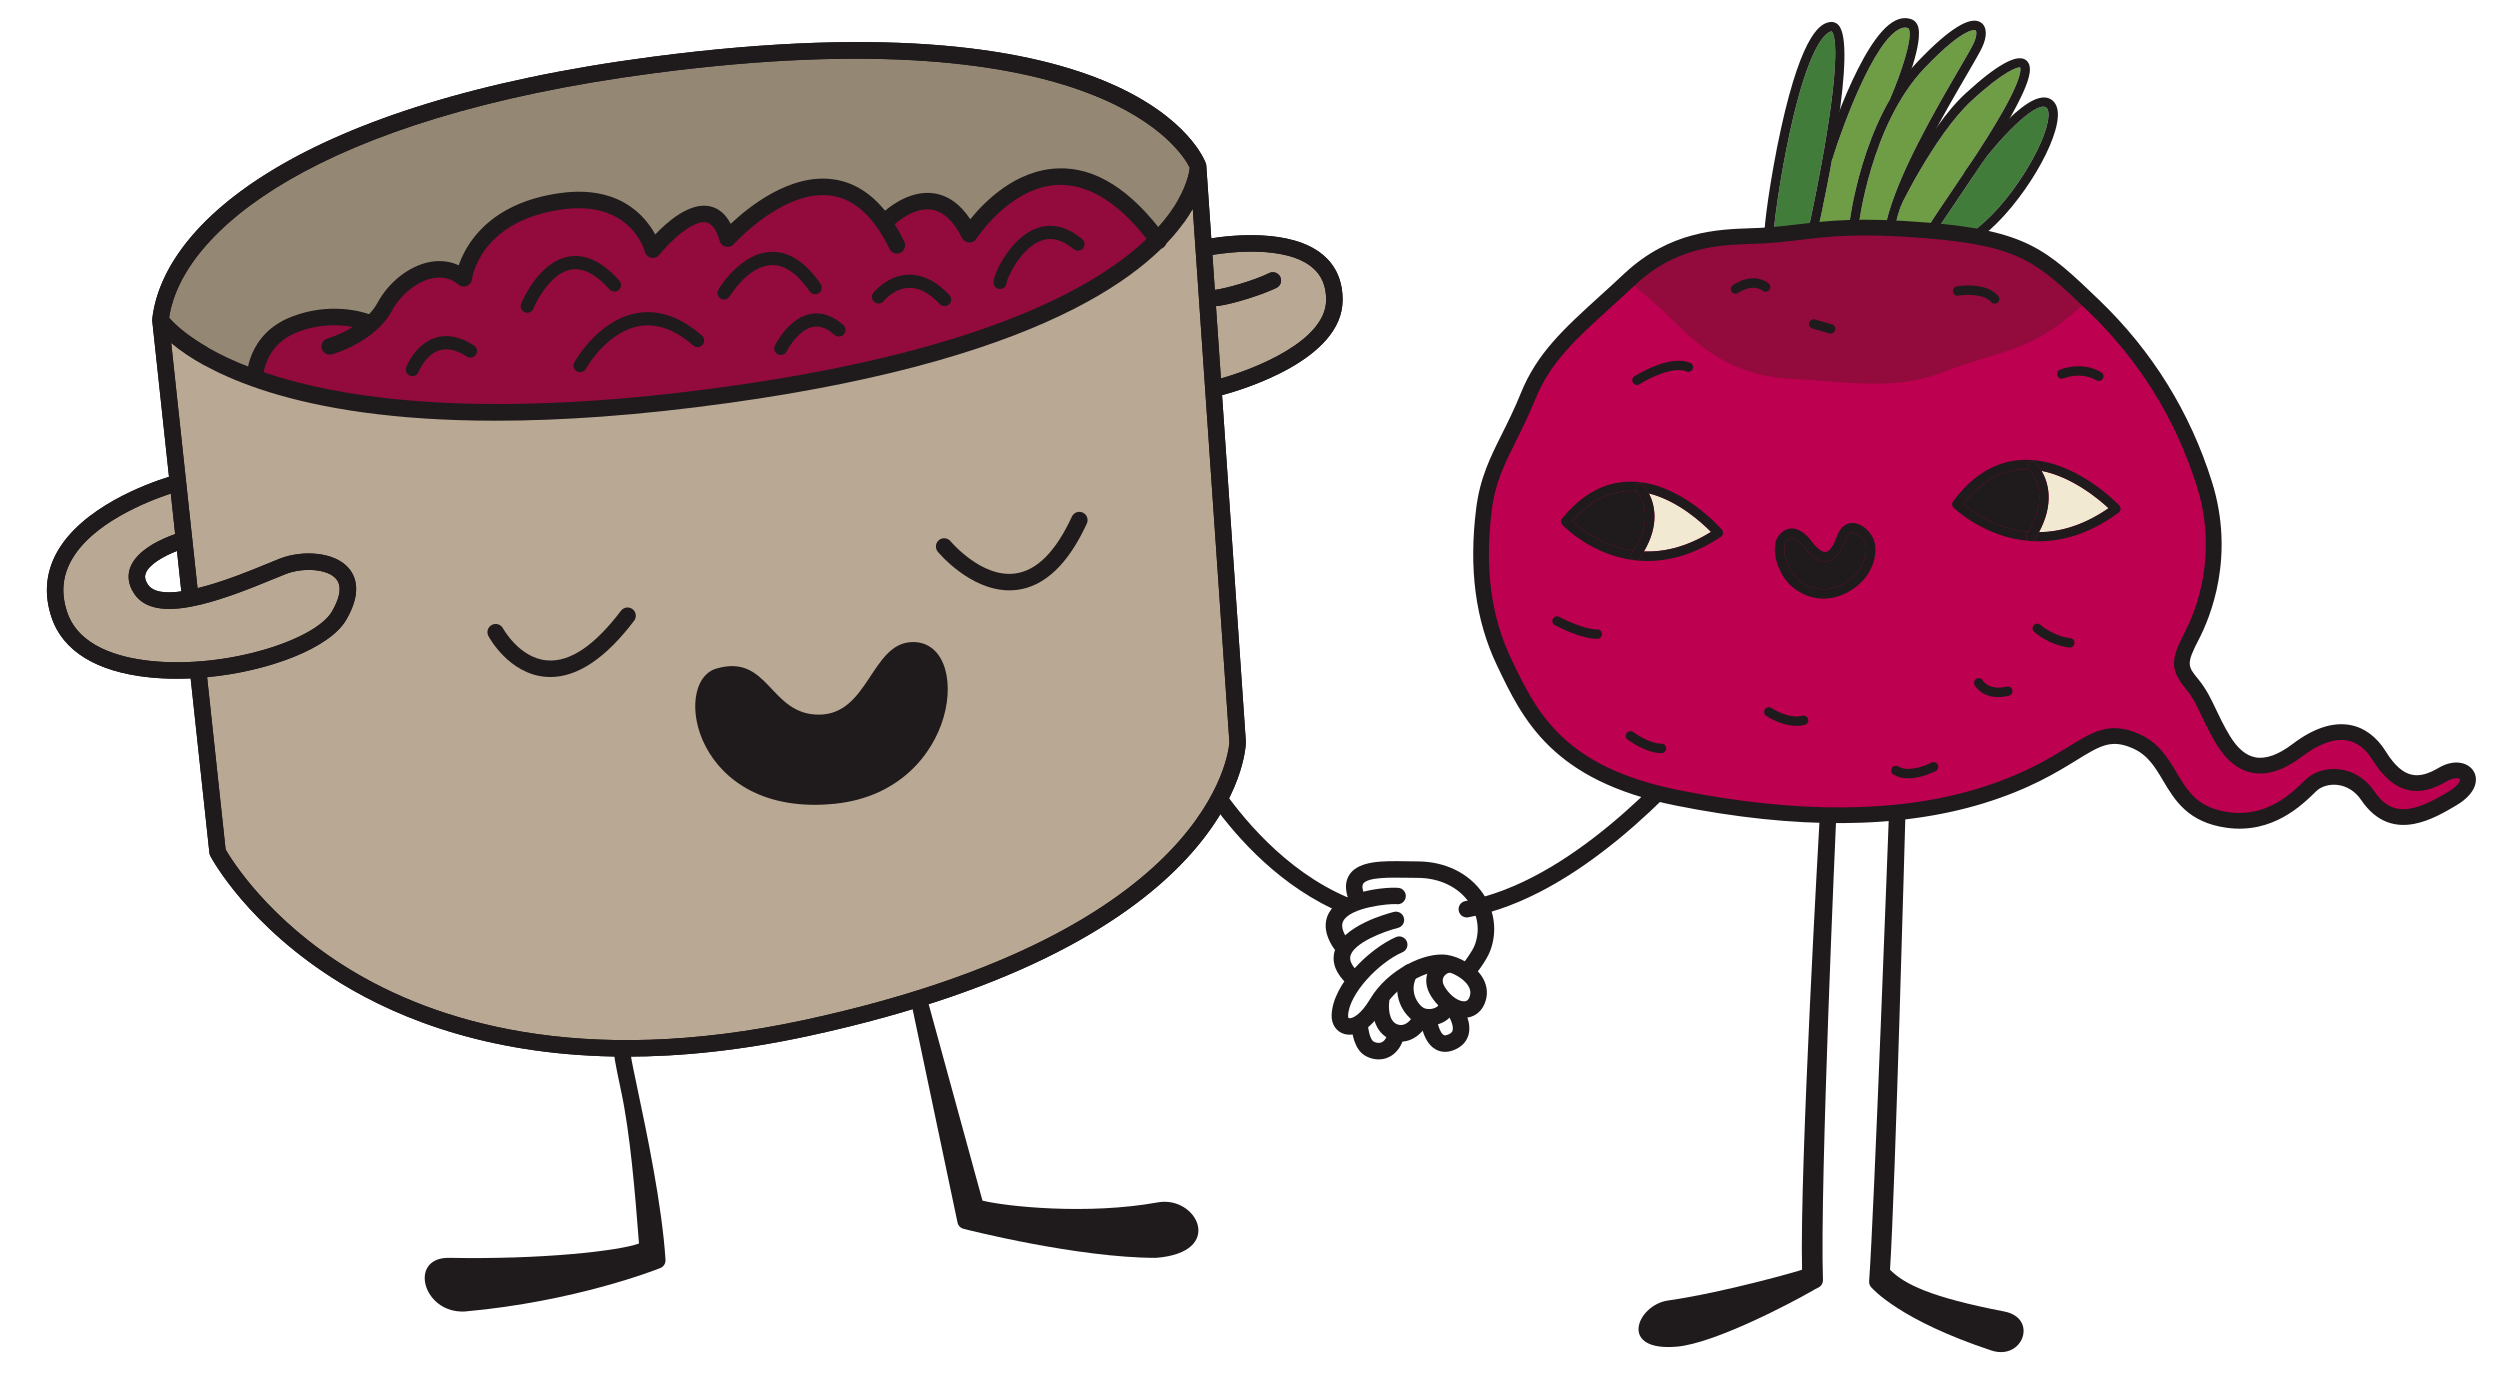
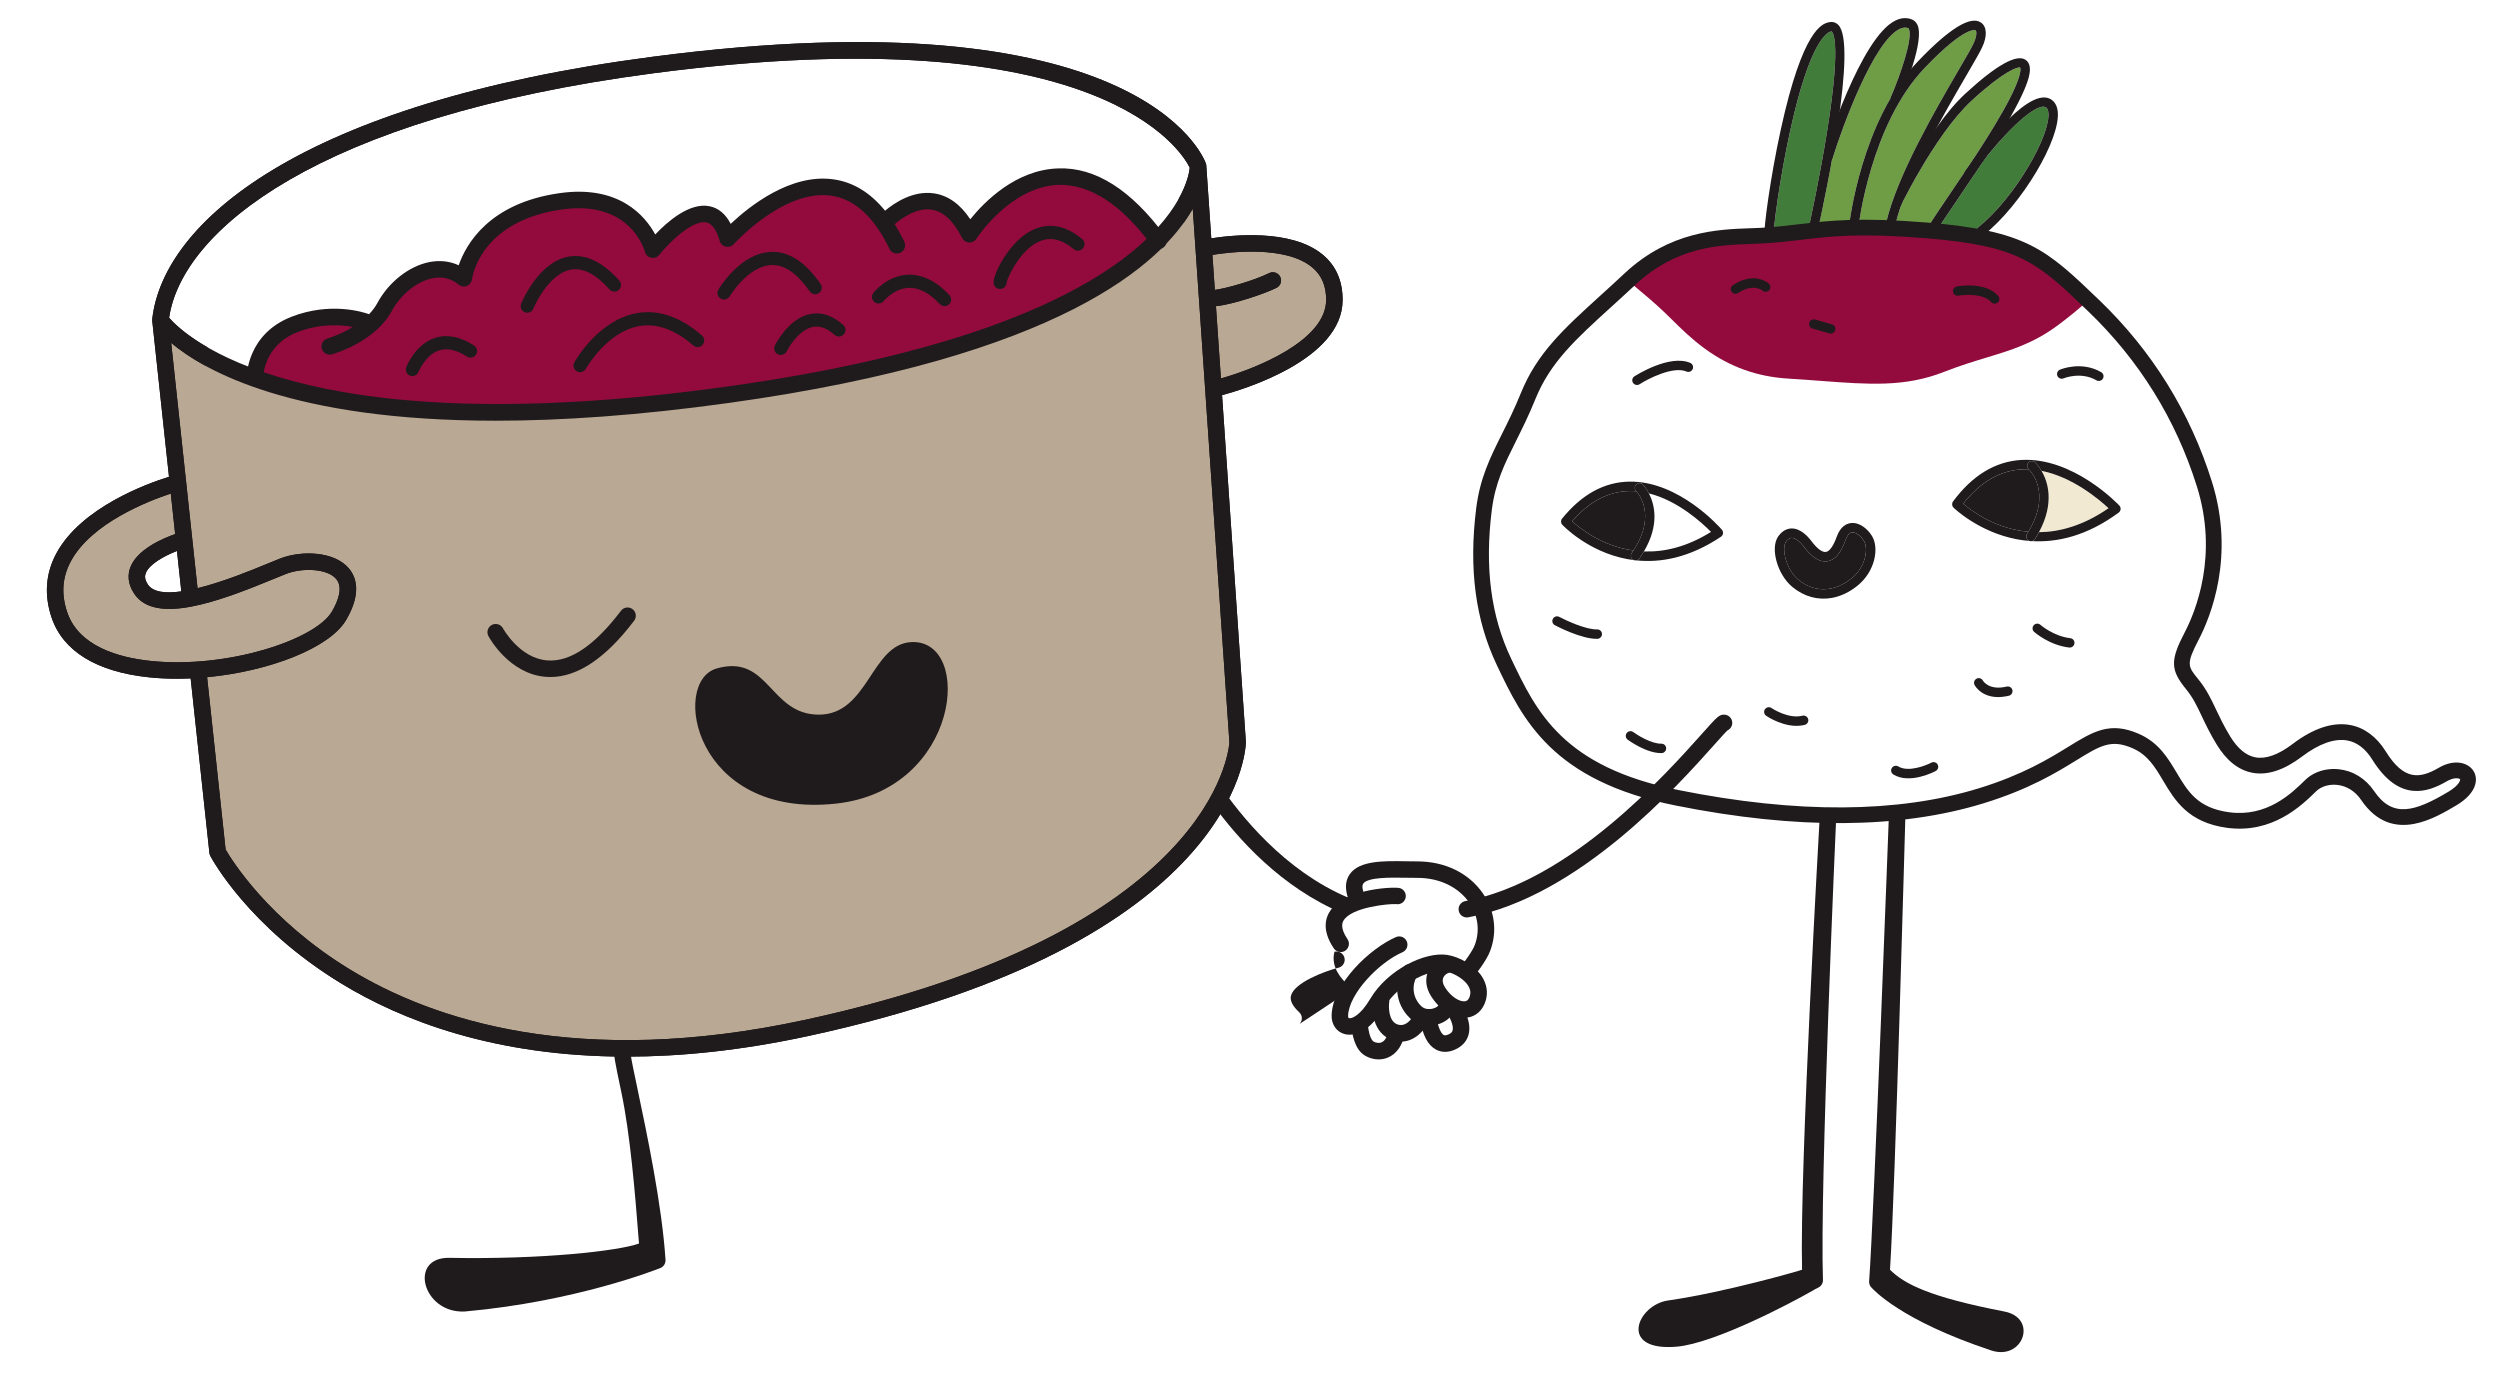
<svg xmlns="http://www.w3.org/2000/svg" id="Layer_1" x="0px" y="0px" width="296px" height="163px" viewBox="0 0 296 163" xml:space="preserve">
  <g>
    <g>
      <path fill="#1F1A1B" d="M54.979,155.282c-4.953,0.213-6.665-6.447-1.776-6.354c11.017,0.211,20.061-0.823,22.454-1.695 c-0.478-6.19-1.05-12.982-2.09-17.916c-0.857-4.072-0.909-4.387-0.771-4.797c0.171-0.512,0.722-0.79,1.235-0.619 c0.443,0.149,0.71,0.584,0.661,1.031c0.033,0.416,0.398,2.148,0.785,3.981c1.092,5.18,2.917,13.849,3.319,20.255 c0.025,0.422-0.222,0.811-0.612,0.967c-0.405,0.162-10.044,3.973-23.115,5.142C55.038,155.28,55.009,155.282,54.979,155.282z M74.648,125.136C74.648,125.137,74.648,125.137,74.648,125.136C74.648,125.137,74.648,125.137,74.648,125.136z" />
    </g>
    <g>
-       <path fill="#1F1A1B" d="M136.871,148.929c-9.235,0-22.282-3.303-22.8-3.44c-0.355-0.098-0.625-0.383-0.7-0.74l-5.466-25.966 c-0.111-0.525,0.226-1.045,0.754-1.156c0.525-0.105,1.045,0.227,1.155,0.756l6.51,23.768c2.767,0.697,12.46,1.721,20.759,0.211 C141.742,141.516,145.132,148.294,136.871,148.929z" />
-     </g>
+       </g>
    <g>
      <g>
        <path fill="#B9A893" d="M20.979,79.076c-1.091,0-2.161-0.054-3.18-0.16c-3.969-0.409-9.008-1.826-10.479-6.245 c-0.781-2.342-0.62-4.482,0.493-6.545c2.54-4.712,9.379-7.389,12.2-8.32l0.781-0.258l0.659,6.143l-0.497,0.174 c-1.246,0.436-4.221,1.658-4.917,3.58c-0.297,0.82-0.155,1.666,0.421,2.509c0.682,0.996,1.854,1.479,3.586,1.479 c3.197,0,7.684-1.672,12.056-3.48l0.081-0.031c0.556-0.23,1.043-0.432,1.438-0.587c0.862-0.335,1.91-0.519,2.947-0.519 c1.673,0,3.036,0.475,3.741,1.299c0.614,0.72,1.036,2.105-0.434,4.631c-1.97,3.373-10.799,6.331-18.896,6.331H20.979z" />
      </g>
      <g>
-         <path fill="#948874" d="M58.952,48.497c-29.003,0-37.936-8.701-39.433-10.443l-0.196-0.23l0.044-0.299 C20.862,27.222,36.944,13.31,77.341,8.011c8.703-1.144,16.772-1.723,23.984-1.723c32.771,0,39.479,11.916,40.138,13.277 l0.08,0.165l-0.017,0.185c-0.184,1.951-3.292,19.279-55.42,26.518c-9.865,1.371-19.001,2.064-27.15,2.064 C58.954,48.497,58.954,48.497,58.952,48.497z" />
-       </g>
+         </g>
      <g>
        <path fill="#B9A893" d="M74.2,123.815c-15.869,0-26.746-4.59-33.076-8.441c-9.775-5.947-14.199-13.092-14.986-14.463 l-0.069-0.121l-2.279-21.208l0.669-0.064c7.479-0.716,14.189-3.431,15.956-6.459c1.31-2.247,1.438-4.098,0.37-5.349 c-0.825-0.965-2.369-1.518-4.238-1.518c-1.1,0-2.219,0.199-3.152,0.562c-0.417,0.162-0.937,0.378-1.529,0.622 c-1.688,0.696-5.199,2.148-8.316,2.912l-0.738,0.179L19.432,39.03l1.265,1.061c4.029,3.381,14.323,9.057,37.984,9.057 c8.241,0,17.497-0.705,27.511-2.097c39.328-5.462,50.995-16.544,54.449-22.665l1.088-1.93l4.495,65.422l-0.002,0.043 c-0.055,0.93-1.913,22.904-50.768,33.479C88.045,123.003,80.894,123.815,74.2,123.815z" />
      </g>
      <g>
        <path fill="#B9A893" d="M143.262,35.658l0.639-0.065c2.027-0.213,5.714-1.494,6.939-2.106c0.102-0.05,0.142-0.134,0.157-0.181 c0.016-0.046,0.033-0.136-0.017-0.237c-0.064-0.127-0.188-0.173-0.279-0.173c-0.049,0-0.095,0.01-0.138,0.033 c-1.865,0.932-5.316,1.889-6.645,2.057l-0.696,0.086l-0.375-5.451l0.597-0.097c0.896-0.147,2.709-0.394,4.757-0.394 c3.413,0,5.959,0.672,7.567,1.998c1.297,1.07,1.921,2.515,1.908,4.42c-0.042,6.126-11.623,9.529-12.942,9.898l-0.784,0.219 L143.262,35.658z" />
      </g>
    </g>
    <g>
      <path fill="#1F1A1B" d="M65.165,80.158c-0.182,0-0.363-0.009-0.544-0.021c-4.343-0.34-6.693-4.641-6.792-4.824 c-0.254-0.475-0.075-1.066,0.399-1.32c0.476-0.254,1.066-0.076,1.321,0.396c0.029,0.055,1.971,3.555,5.235,3.801 c2.701,0.223,5.634-1.774,8.744-5.879c0.325-0.43,0.937-0.512,1.367-0.188c0.429,0.325,0.514,0.937,0.188,1.365 C71.731,77.918,68.396,80.158,65.165,80.158z" />
    </g>
    <g>
-       <path fill="#1F1A1B" d="M119.509,69.897c-4.63,0-8.307-4.375-8.473-4.572c-0.344-0.416-0.285-1.03,0.13-1.373 c0.414-0.344,1.028-0.289,1.373,0.127c0.038,0.043,3.673,4.367,7.661,3.822c2.556-0.338,4.812-2.604,6.709-6.729 c0.225-0.491,0.804-0.707,1.294-0.48c0.49,0.225,0.704,0.805,0.479,1.294c-2.197,4.78-4.968,7.422-8.236,7.851 C120.13,69.878,119.816,69.897,119.509,69.897z" />
-     </g>
+       </g>
    <g>
      <path fill="#930B3D" d="M58.956,48.497c-11.155,0-20.556-1.277-27.942-3.795l-0.534-0.184l0.094-0.557 c0.191-1.139,1.006-3.934,4.413-5.259c1.462-0.569,3.003-0.856,4.579-0.856c0.791,0,1.577,0.074,2.338,0.218l1.698,0.318 l-1.475,0.899c-1.634,0.996-3.161,1.431-3.177,1.435c-0.16,0.044-0.258,0.22-0.212,0.383c0.038,0.134,0.161,0.229,0.3,0.229 c0.028,0,0.055-0.004,0.083-0.011c0.051-0.016,4.828-1.363,6.699-4.838c1.138-2.115,3.262-3.797,5.286-4.188 c0.312-0.062,0.622-0.092,0.921-0.092c0.997,0,1.902,0.33,2.688,0.986c0.057,0.048,0.128,0.073,0.2,0.073 c0.039,0,0.077-0.005,0.112-0.022c0.11-0.043,0.186-0.143,0.197-0.258c0.008-0.069,0.902-7.364,11.187-8.833 c0.727-0.103,1.435-0.157,2.104-0.157c6.872,0,8.418,5.414,8.48,5.645c0.031,0.121,0.124,0.211,0.24,0.235 c0.009,0,0.019,0,0.019,0c0.15,0,0.233-0.042,0.289-0.112c0.903-1.145,3.704-4.115,5.796-4.115c0.14,0,0.273,0.012,0.404,0.036 c0.944,0.188,1.652,1.087,2.104,2.671c0.032,0.107,0.121,0.191,0.23,0.217c0.012,0,0.024,0,0.035,0 c0.136,0,0.214-0.034,0.268-0.098c0.569-0.623,5.646-6.029,11.057-6.029c0.355,0,0.71,0.023,1.053,0.07 c2.989,0.419,5.485,2.663,7.419,6.67c0.063,0.131,0.188,0.178,0.282,0.178c0.046,0,0.091-0.012,0.134-0.032 c0.154-0.075,0.221-0.263,0.146-0.416c-0.34-0.703-0.711-1.376-1.106-2.005l-0.303-0.482l0.429-0.371 c0.828-0.72,2.489-1.924,4.321-1.924c0.198,0,0.396,0.016,0.595,0.045c1.607,0.242,2.982,1.492,4.093,3.711 c0.051,0.099,0.152,0.167,0.263,0.17c0.13,0,0.218-0.045,0.278-0.141c0.044-0.068,4.235-6.489,10.279-6.684l0.212-0.002 c3.677,0,7.294,2.238,10.749,6.652l0.372,0.473l-0.436,0.418c-5.995,5.715-19.556,13.421-50.113,17.664 C76.241,47.804,67.107,48.497,58.956,48.497z" />
    </g>
    <g>
      <path fill="#1F1A1B" d="M84.848,79.149c6.216-1.775,6.248,5.465,12.104,5.465c5.855,0,6.188-8.34,10.932-8.588 c7.418-0.393,5.857,17.567-8.979,19.131C82.189,96.915,79.383,80.71,84.848,79.149z" />
    </g>
    <g>
      <path fill="#1F1A1B" d="M137.952,27.944c-4.004-5.455-8.264-8.174-12.673-8.004c-5.024,0.162-8.754,3.977-10.397,6.02 c-1.182-1.782-2.616-2.81-4.279-3.062c-2.518-0.383-4.771,1.177-5.812,2.051c-1.742-2.144-3.788-3.392-6.117-3.715 c-5.108-0.72-10.031,3.257-12.16,5.271c-0.609-1.18-1.451-1.88-2.518-2.09c-2.358-0.467-4.98,1.832-6.416,3.347 c-1.204-2.214-4.303-5.903-11.349-4.89c-8.355,1.191-11.072,6.078-11.921,8.539c-1.047-0.488-2.217-0.621-3.448-0.386 c-2.42,0.468-4.843,2.369-6.176,4.843c-0.265,0.492-0.608,0.934-0.987,1.333c-0.734-0.265-4.596-1.479-9.18,0.302 c-5.246,2.041-5.307,6.949-5.307,7.156c0,0.54,0.438,0.977,0.977,0.977s0.976-0.437,0.976-0.977c0-0.036,0.046-3.775,4.063-5.336 c2.696-1.049,5.128-0.876,6.553-0.607c-1.526,0.932-2.979,1.354-3.005,1.36c-0.518,0.146-0.822,0.683-0.677,1.202 c0.12,0.431,0.513,0.714,0.939,0.714c0.087,0,0.174-0.011,0.262-0.034c0.208-0.06,5.108-1.457,7.104-5.164 c1.051-1.949,2.99-3.495,4.83-3.853c1.159-0.223,2.188,0.031,3.057,0.757c0.276,0.23,0.657,0.291,0.99,0.154 c0.334-0.135,0.565-0.441,0.606-0.799c0.006-0.068,0.866-6.857,10.621-8.25c8.092-1.156,9.78,4.758,9.848,5.005 c0.093,0.358,0.382,0.635,0.744,0.71c0.362,0.074,0.738-0.059,0.968-0.352c1.098-1.391,3.903-4.156,5.551-3.836 c0.678,0.135,1.215,0.875,1.592,2.2c0.099,0.341,0.376,0.602,0.722,0.681c0.349,0.078,0.71-0.035,0.947-0.3 c0.058-0.064,5.886-6.525,11.522-5.745c2.754,0.385,5.08,2.506,6.912,6.299c0.234,0.486,0.816,0.69,1.304,0.457 c0.485-0.236,0.688-0.819,0.454-1.305c-0.36-0.746-0.742-1.433-1.142-2.068c0.728-0.631,2.549-2,4.38-1.723 c1.381,0.209,2.592,1.337,3.599,3.351c0.157,0.314,0.471,0.521,0.822,0.539c0.368,0.015,0.685-0.153,0.873-0.448 c0.041-0.063,4.024-6.193,9.738-6.377c3.724-0.085,7.437,2.307,11.037,7.208c0.192,0.262,0.487,0.399,0.788,0.399 c0.201,0,0.403-0.062,0.576-0.189C138.179,28.991,138.272,28.378,137.952,27.944z" />
    </g>
    <g>
      <path fill="#1F1A1B" d="M158.965,35.558c0.016-2.287-0.784-4.109-2.377-5.424c-3.758-3.098-10.883-2.276-13.171-1.914 l-0.592-8.614c-0.005-0.091-0.025-0.179-0.056-0.265c-0.298-0.827-7.954-20.174-65.596-12.609 C35.5,12.2,19.295,26.358,18.026,37.786c-0.008,0.07-0.008,0.141,0,0.212l1.982,18.452c-2.572,0.802-10.394,3.625-13.328,9.06 c-1.275,2.362-1.471,4.907-0.584,7.571c1.338,4.011,5.337,6.472,11.567,7.116c1.064,0.11,2.157,0.163,3.265,0.163 c0.545,0,1.094-0.012,1.644-0.038l2.222,20.664c0.013,0.122,0.049,0.241,0.106,0.352c0.178,0.339,4.499,8.376,15.447,15.072 c7.139,4.366,18.169,8.695,33.851,8.695c6.387,0,13.55-0.72,21.528-2.446c50.665-10.969,51.764-33.801,51.785-34.768 c0.001-0.031,0-0.061-0.001-0.09l-2.817-41.012C147.225,46.11,158.915,42.583,158.965,35.558z M77.428,8.665 c53.12-6.967,62.593,9.439,63.437,11.189c-0.171,1.834-3.194,18.747-54.849,25.922c-50.734,7.047-64.221-6.092-65.992-8.158 C21.499,27.458,37.328,13.929,77.428,8.665z M17.867,78.257c-3.774-0.391-8.558-1.712-9.918-5.795 c-0.72-2.158-0.573-4.129,0.447-6.022c2.44-4.522,9.165-7.124,11.825-8.002l0.516,4.799c-1.494,0.522-4.541,1.828-5.322,3.983 c-0.258,0.711-0.381,1.824,0.498,3.109c2.478,3.622,9.786,0.99,16.442-1.762c0.584-0.243,1.095-0.453,1.506-0.613 c1.927-0.749,4.879-0.655,5.941,0.593c0.86,1.005,0.202,2.654-0.501,3.862C37.345,75.761,26.861,79.192,17.867,78.257z M20.953,65.235l0.513,4.784c-1.819,0.256-3.317,0.12-3.942-0.794c-0.444-0.65-0.369-1.076-0.274-1.34 C17.637,66.817,19.428,65.826,20.953,65.235z M145.56,87.882c-0.06,1.002-1.984,22.422-50.246,32.869 c-26.869,5.814-44.111-0.022-53.844-5.944c-9.722-5.914-14.104-13.091-14.757-14.228l-2.191-20.398 c7.366-0.705,14.519-3.449,16.466-6.789c1.853-3.174,1.187-5.076,0.301-6.113c-1.705-1.997-5.551-2.148-8.135-1.145 c-0.421,0.166-0.944,0.381-1.545,0.629c-1.795,0.742-5.182,2.136-8.22,2.879l-1.364-12.706c-0.003-0.011,0.001-0.022-0.003-0.033 c0,0,0,0-0.002-0.002l-1.751-16.302c3.947,3.313,14.348,9.213,38.412,9.213c7.717,0,16.842-0.607,27.604-2.102 c39.26-5.454,51.268-16.5,54.936-22.996L145.56,87.882z M144.557,44.808l-0.588-8.555c2.077-0.217,5.82-1.498,7.169-2.172 c0.482-0.241,0.678-0.826,0.437-1.309s-0.826-0.68-1.311-0.437c-1.746,0.872-5.099,1.824-6.428,1.989l-0.285-4.146 c1.826-0.301,8.583-1.186,11.796,1.463c1.133,0.932,1.679,2.209,1.666,3.902C156.979,40.351,148.643,43.667,144.557,44.808z" />
    </g>
    <g>
      <path fill="#1F1A1B" d="M158.965,35.558c0.016-2.287-0.784-4.109-2.377-5.424c-3.758-3.098-10.883-2.276-13.171-1.914 l-0.592-8.614c-0.005-0.091-0.025-0.179-0.056-0.265c-0.298-0.827-7.954-20.174-65.596-12.609 C35.5,12.2,19.295,26.358,18.026,37.786c-0.008,0.07-0.008,0.141,0,0.212l1.982,18.452c-2.572,0.802-10.394,3.625-13.328,9.06 c-1.275,2.362-1.471,4.907-0.584,7.571c1.338,4.011,5.337,6.472,11.567,7.116c1.064,0.11,2.157,0.163,3.265,0.163 c0.545,0,1.094-0.012,1.644-0.038l2.222,20.664c0.013,0.122,0.049,0.241,0.106,0.352c0.178,0.339,4.499,8.376,15.447,15.072 c7.139,4.366,18.169,8.695,33.851,8.695c6.387,0,13.55-0.72,21.528-2.446c50.665-10.969,51.764-33.801,51.785-34.768 c0.001-0.031,0-0.061-0.001-0.09l-2.817-41.012C147.225,46.11,158.915,42.583,158.965,35.558z M17.867,78.257 c-3.774-0.391-8.558-1.712-9.918-5.795c-0.72-2.158-0.573-4.129,0.447-6.022c2.44-4.522,9.165-7.124,11.825-8.002l0.516,4.799 c-1.494,0.522-4.541,1.828-5.322,3.983c-0.258,0.711-0.381,1.824,0.498,3.109c2.478,3.622,9.786,0.99,16.442-1.762 c0.584-0.243,1.095-0.453,1.506-0.613c1.927-0.749,4.879-0.655,5.941,0.593c0.86,1.005,0.202,2.654-0.501,3.862 C37.345,75.761,26.861,79.192,17.867,78.257z M20.953,65.235l0.513,4.784c-1.819,0.256-3.317,0.12-3.942-0.794 c-0.444-0.65-0.369-1.076-0.274-1.34C17.637,66.817,19.428,65.826,20.953,65.235z M145.56,87.882 c-0.06,1.002-1.984,22.422-50.246,32.869c-26.869,5.814-44.111-0.022-53.844-5.944c-9.722-5.914-14.104-13.091-14.757-14.228 l-2.191-20.398c7.366-0.705,14.519-3.449,16.466-6.789c1.853-3.174,1.187-5.076,0.301-6.113c-1.705-1.997-5.551-2.148-8.135-1.145 c-0.421,0.166-0.944,0.381-1.545,0.629c-1.795,0.742-5.182,2.136-8.22,2.879l-1.364-12.706c-0.003-0.011,0.001-0.022-0.003-0.033 c0,0,0,0-0.002-0.002l-1.751-16.302c0.944,0.793,2.264,1.734,4.047,2.706c0.02-0.173,0.043-0.35,0.06-0.522 c0.034-0.379,0.132-1.002,0.193-1.66c-2.717-1.564-4.064-2.941-4.545-3.504c1.476-10.16,17.305-23.689,57.404-28.953 c53.12-6.967,62.593,9.439,63.437,11.189c-0.041,0.45-0.259,1.816-1.329,3.725c0.321,0.884,0.491,1.861,0.562,2.87 c0.439-0.605,0.813-1.188,1.123-1.735L145.56,87.882z M144.557,44.808l-0.588-8.555c2.077-0.217,5.82-1.498,7.169-2.172 c0.482-0.241,0.678-0.826,0.437-1.309s-0.826-0.68-1.311-0.437c-1.746,0.872-5.099,1.824-6.428,1.989l-0.285-4.146 c1.826-0.301,8.583-1.186,11.796,1.463c1.133,0.932,1.679,2.209,1.666,3.902C156.979,40.351,148.643,43.667,144.557,44.808z" />
    </g>
    <g>
      <path fill="#1F1A1B" d="M48.827,44.534c-0.093,0-0.188-0.016-0.279-0.051c-0.402-0.155-0.604-0.604-0.45-1.01 c0.042-0.107,1.056-2.696,3.4-3.464c1.426-0.468,2.983-0.163,4.632,0.898c0.362,0.233,0.467,0.718,0.232,1.081 s-0.716,0.467-1.079,0.231c-1.233-0.794-2.343-1.038-3.299-0.728c-1.621,0.531-2.421,2.521-2.429,2.541 C49.438,44.345,49.141,44.534,48.827,44.534z" />
    </g>
    <g>
      <path fill="#1F1A1B" d="M62.43,37.03c-0.097,0-0.196-0.02-0.292-0.058c-0.399-0.162-0.594-0.616-0.432-1.017 c0.081-0.202,2.035-4.951,5.634-5.576c1.983-0.345,3.999,0.612,5.992,2.849c0.287,0.322,0.26,0.813-0.062,1.101 s-0.815,0.26-1.103-0.062c-1.609-1.806-3.145-2.596-4.56-2.349c-2.284,0.397-3.989,3.472-4.454,4.624 C63.031,36.846,62.737,37.03,62.43,37.03z" />
    </g>
    <g>
      <path fill="#1F1A1B" d="M68.684,44.067c-0.128,0-0.258-0.033-0.378-0.098c-0.378-0.21-0.515-0.688-0.306-1.062 c0.114-0.206,2.831-5.025,7.408-5.834c2.563-0.455,5.154,0.439,7.704,2.651c0.325,0.282,0.359,0.776,0.077,1.101 c-0.283,0.328-0.776,0.361-1.101,0.078c-2.177-1.887-4.332-2.658-6.409-2.293c-3.852,0.682-6.288,5.01-6.312,5.053 C69.225,43.921,68.958,44.067,68.684,44.067z" />
    </g>
    <g>
      <path fill="#1F1A1B" d="M85.727,35.467c-0.135,0-0.271-0.036-0.396-0.108c-0.371-0.219-0.494-0.697-0.276-1.069 c0.104-0.177,2.594-4.331,6.223-4.464c2.112-0.102,4.087,1.198,5.881,3.792c0.246,0.353,0.158,0.839-0.196,1.086 c-0.356,0.245-0.842,0.156-1.087-0.198c-1.472-2.125-2.997-3.184-4.541-3.119c-2.782,0.102-4.912,3.662-4.934,3.696 C86.254,35.329,85.993,35.467,85.727,35.467z" />
    </g>
    <g>
      <path fill="#1F1A1B" d="M92.45,42.032c-0.114,0-0.231-0.023-0.341-0.076c-0.389-0.189-0.55-0.656-0.36-1.046 c0.064-0.131,1.591-3.216,4.182-3.731c1.325-0.269,2.642,0.174,3.917,1.3c0.322,0.287,0.353,0.778,0.066,1.103 c-0.285,0.322-0.778,0.354-1.102,0.066c-0.901-0.795-1.743-1.104-2.576-0.938c-1.527,0.305-2.743,2.186-3.083,2.885 C93.017,41.871,92.74,42.032,92.45,42.032z" />
    </g>
    <g>
      <path fill="#1F1A1B" d="M111.839,36.247c-0.209,0-0.417-0.082-0.571-0.246c-1.236-1.326-2.487-1.974-3.698-1.918 c-1.724,0.073-2.923,1.539-2.935,1.553c-0.267,0.342-0.758,0.4-1.097,0.133c-0.339-0.265-0.397-0.756-0.132-1.097 c0.066-0.083,1.636-2.045,4.097-2.149c1.692-0.058,3.346,0.739,4.906,2.412c0.295,0.315,0.278,0.809-0.038,1.104 C112.221,36.179,112.029,36.247,111.839,36.247z" />
    </g>
    <g>
      <path fill="#1F1A1B" d="M118.406,34.216c-0.327,0-0.633-0.205-0.741-0.534c-0.283-0.845,1.494-4.416,3.795-5.988 c1.49-1.017,3.857-1.737,6.67,0.606c0.331,0.275,0.376,0.769,0.1,1.1c-0.275,0.332-0.768,0.376-1.099,0.1 c-1.365-1.137-2.641-1.459-3.899-0.986c-2.377,0.895-3.904,4.279-4.045,4.898c0.011,0.336-0.197,0.653-0.533,0.766 C118.571,34.204,118.487,34.216,118.406,34.216z M119.146,33.188L119.146,33.188L119.146,33.188z M119.146,33.188L119.146,33.188 L119.146,33.188z" />
    </g>
  </g>
  <g>
    <g>
      <g>
        <g>
          <path fill="#1F1A1B" d="M159.6,106.271c-7.561-3.204-12.815-9.805-15.283-13.467c-0.2,0.825-0.432,1.641-0.697,2.447 c2.884,3.998,8.092,9.875,15.428,12.91c0.093,0.039,0.188,0.047,0.284,0.056C159.171,107.571,159.235,106.823,159.6,106.271z" />
        </g>
      </g>
      <g>
        <g>
          <path fill="#1F1A1B" d="M173.67,108.626c-0.461,0-0.872-0.33-0.958-0.799c-0.1-0.529,0.251-1.039,0.782-1.139 c12.39-2.293,23.749-15.023,28.024-19.814c1.787-2.004,2.017-2.26,2.606-2.26c0.54,0,0.976,0.438,0.976,0.977 c0,0.39-0.228,0.727-0.558,0.881c-0.245,0.221-0.917,0.973-1.566,1.701c-4.398,4.928-16.08,18.021-29.127,20.436 C173.789,108.62,173.729,108.626,173.67,108.626z" />
        </g>
      </g>
      <g>
        <path fill="#1F1A1B" d="M173.801,115.913c-0.217,0-0.435-0.072-0.616-0.219c-0.418-0.341-0.48-0.955-0.141-1.373 c0.339-0.416,1.278-1.661,1.568-2.429c0.633-1.673,0.395-3.499-0.65-5.013c-1.292-1.867-3.532-2.939-6.147-2.939 c-0.423,0-0.861-0.007-1.304-0.014c-1.924-0.032-4.56-0.072-5.1,0.693c-0.197,0.283-0.059,0.818,0.094,1.219 c0.19,0.504-0.062,1.067-0.566,1.259c-0.504,0.188-1.067-0.062-1.26-0.567c-0.463-1.224-0.418-2.242,0.135-3.029 c1.135-1.616,3.979-1.574,6.729-1.526c0.433,0.008,0.859,0.015,1.272,0.015c3.267,0,6.092,1.379,7.753,3.779 c1.416,2.049,1.732,4.531,0.871,6.812c-0.455,1.206-1.736,2.795-1.879,2.973C174.365,115.792,174.084,115.913,173.801,115.913z" />
      </g>
      <g>
        <path fill="#1F1A1B" d="M158.738,112.725c-0.313,0-0.622-0.151-0.81-0.429c-1.486-2.203-0.988-3.732-0.311-4.626 c1.889-2.483,7.542-2.715,8.163-2.507c0.512,0.17,0.788,0.722,0.617,1.233c-0.157,0.47-0.638,0.741-1.108,0.649 c-0.879-0.053-5.273,0.367-6.21,1.942c-0.118,0.2-0.48,0.812,0.467,2.216c0.302,0.445,0.184,1.053-0.263,1.354 C159.116,112.671,158.926,112.725,158.738,112.725z" />
      </g>
      <g>
-         <path fill="#1F1A1B" d="M160.2,116.824c-0.237,0-0.476-0.087-0.664-0.262c-1.357-1.267-1.873-2.569-1.534-3.876 c0.804-3.093,6.405-4.561,7.041-4.717c0.523-0.127,1.053,0.191,1.182,0.715c0.13,0.522-0.19,1.053-0.714,1.182 c-1.659,0.412-5.219,1.764-5.619,3.312c-0.145,0.558,0.183,1.218,0.977,1.958c0.394,0.367,0.416,0.985,0.047,1.377 C160.724,116.72,160.462,116.824,160.2,116.824z" />
+         <path fill="#1F1A1B" d="M160.2,116.824c-0.237,0-0.476-0.087-0.664-0.262c-1.357-1.267-1.873-2.569-1.534-3.876 c0.523-0.127,1.053,0.191,1.182,0.715c0.13,0.522-0.19,1.053-0.714,1.182 c-1.659,0.412-5.219,1.764-5.619,3.312c-0.145,0.558,0.183,1.218,0.977,1.958c0.394,0.367,0.416,0.985,0.047,1.377 C160.724,116.72,160.462,116.824,160.2,116.824z" />
      </g>
      <g>
        <path fill="#1F1A1B" d="M159.78,122.509c-0.222,0-0.431-0.031-0.621-0.087c-0.948-0.278-1.535-1.159-1.494-2.249 c0.138-3.723,4.527-7.879,7.613-9.221c0.494-0.215,1.069,0.01,1.284,0.506c0.214,0.494-0.012,1.07-0.506,1.285 c-2.82,1.225-6.345,4.93-6.441,7.501c0,0.028-0.008,0.274,0.094,0.304c0.328,0.104,1.375-0.331,2.515-2.266 c2.049-3.478,6.504-5.623,9.123-5.221c1.369,0.212,3.227,1.169,4.131,2.592c0.562,0.887,0.713,1.859,0.432,2.812 c-0.335,1.14-1.132,1.876-2.187,2.021c-1.487,0.213-3.212-0.824-4.296-2.559c-0.608-0.976-0.66-1.895-0.438-2.642 c-1.777,0.603-3.921,2.014-5.083,3.985C162.493,121.671,160.945,122.509,159.78,122.509z M171.658,115.169 c-0.133,0-0.426,0.098-0.642,0.37c-0.361,0.453-0.163,0.987,0.065,1.354c0.743,1.186,1.782,1.74,2.374,1.659 c0.112-0.015,0.409-0.056,0.579-0.638c0.122-0.408,0.055-0.806-0.205-1.215c-0.396-0.621-1.177-1.153-1.919-1.457 c-0.069-0.016-0.139-0.039-0.205-0.068C171.694,115.173,171.678,115.169,171.658,115.169z" />
      </g>
      <g>
        <path fill="#1F1A1B" d="M169.185,121.43c-0.754,0-1.564-0.231-2.236-0.87c-1.856-1.764-1.848-4.316-0.882-5.93 c0.278-0.462,0.878-0.609,1.341-0.335c0.462,0.278,0.611,0.878,0.334,1.34c-0.566,0.944-0.56,2.454,0.551,3.509 c0.43,0.406,1.021,0.342,1.255,0.299c0.473-0.093,0.718-0.322,0.749-0.395c0-0.537,0.434-0.948,0.972-0.948 c0.54,0,0.972,0.464,0.972,1.003c0,0.834-0.602,1.609-1.569,2.025C170.254,121.308,169.732,121.43,169.185,121.43z" />
      </g>
      <g>
        <path fill="#1F1A1B" d="M165.887,123.327c-0.363,0-0.747-0.068-1.152-0.223c-2.142-0.815-2.379-3.374-2.181-4.758 c0.076-0.536,0.568-0.906,1.105-0.83c0.533,0.077,0.903,0.572,0.827,1.105c-0.087,0.605-0.086,2.268,0.942,2.658 c1.2,0.461,1.963-1.103,1.995-1.168c0.231-0.486,0.815-0.694,1.302-0.459c0.485,0.234,0.691,0.817,0.457,1.303 C168.738,121.881,167.561,123.327,165.887,123.327z" />
      </g>
      <g>
        <path fill="#1F1A1B" d="M163.231,125.432c-0.858,0-1.632-0.37-2.054-0.786c-1.027-1.007-1.155-2.918-1.171-3.291 c-0.021-0.537,0.396-0.992,0.936-1.017c0.537-0.042,0.993,0.397,1.016,0.936c0.026,0.595,0.232,1.631,0.588,1.98 c0.098,0.098,0.496,0.296,0.896,0.202c0.353-0.08,0.629-0.389,0.819-0.912c0.185-0.507,0.743-0.767,1.251-0.584 c0.508,0.184,0.768,0.744,0.584,1.25c-0.567,1.561-1.636,2.018-2.223,2.15C163.659,125.409,163.442,125.432,163.231,125.432z" />
      </g>
      <g>
        <path fill="#1F1A1B" d="M171.1,124.54c-0.461,0-0.83-0.134-1.099-0.281c-0.963-0.526-1.586-1.732-1.852-3.588 c-0.076-0.531,0.296-1.027,0.828-1.104c0.537-0.078,1.029,0.294,1.104,0.828c0.193,1.35,0.582,2.002,0.856,2.151 c0.046,0.026,0.188,0.104,0.572-0.071c0.356-0.16,0.443-0.338,0.48-0.474c0.155-0.567-0.334-1.531-0.581-1.885 c-0.311-0.44-0.204-1.05,0.237-1.358s1.051-0.203,1.36,0.239c0.134,0.191,1.303,1.918,0.868,3.518 c-0.147,0.538-0.536,1.274-1.557,1.737C171.859,124.462,171.454,124.54,171.1,124.54z" />
      </g>
    </g>
    <g>
      <g>
        <g>
          <g>
            <path fill="#6E9D45" d="M233.668,5.149c0.44-0.93,0.356-1.482,0.247-1.559c-0.009-0.008-1.204-0.598-6.034,4.457 c-5.925,6.199-7.583,16.916-7.815,18.633c1.107-0.021,2.214-0.014,3.317,0.016c-0.058-0.113-0.079-0.245-0.048-0.38 c1.3-5.548,5.838-13.343,8.549-17.999C232.728,6.871,233.392,5.729,233.668,5.149z" />
          </g>
          <g>
            <path fill="#6E9D45" d="M239.188,7.994c-0.245-0.106-1.865,0.353-5.732,3.909c-3.568,3.286-7.044,9.76-8.336,12.314 c-0.284,0.818-0.524,1.609-0.699,2.355c-0.013,0.055-0.035,0.107-0.063,0.156c0.902,0.038,1.8,0.088,2.689,0.154 c0.407,0.029,0.815,0.055,1.224,0.082c0.013-0.062,0.031-0.123,0.066-0.178c0.583-0.953,1.524-2.342,2.614-3.949 c0.545-0.802,1.133-1.671,1.735-2.568c0.004-0.008,0.004-0.018,0.01-0.024c0.027-0.039,0.059-0.083,0.09-0.128 c2.234-3.342,4.648-7.117,5.832-9.846C239.435,8.39,239.192,7.997,239.188,7.994z" />
          </g>
          <g>
            <path fill="#427C3A" d="M242.522,13.29c-0.061-0.479-0.259-0.57-0.324-0.602c-1.117-0.511-4.43,2.6-7.324,6.295 c-1.032,1.581-2.074,3.121-2.999,4.484c-0.962,1.418-1.808,2.665-2.384,3.576c1.18,0.073,2.36,0.146,3.535,0.246 c0.328,0.027,0.656,0.061,0.979,0.116c-0.015-0.181,0.055-0.364,0.207-0.485C238.603,23.405,242.847,15.913,242.522,13.29z" />
          </g>
          <g>
            <path fill="#6E9D45" d="M226.017,3.431c-0.02-0.048-0.043-0.083-0.059-0.09c-0.318-0.123-0.658-0.096-1.041,0.09 c-3.064,1.473-6.742,11.477-7.901,15.208c-0.019,0.062-0.05,0.112-0.085,0.16c-0.646,3.612-1.324,6.759-1.609,8.05 c-0.012,0.048-0.03,0.092-0.051,0.133h0.001c1.21-0.131,2.435-0.216,3.664-0.266c0.112-0.942,1.126-8.627,4.931-15.121 c0.004-0.064,0.017-0.129,0.043-0.189C224.976,8.925,226.493,4.57,226.017,3.431z" />
          </g>
          <g>
            <path fill="#427C3A" d="M216.841,3.716c0,0-0.02,0-0.047,0.008c-0.556,0.129-2.545,1.358-4.822,11.693 c-1.291,5.861-2.005,11.627-1.951,12.223c0.004,0.02,0.004,0.039,0.005,0.06c1.444-0.202,2.886-0.423,4.333-0.604 c-0.115-0.131-0.167-0.307-0.128-0.489c0.013-0.056,1.253-5.673,2.146-11.341C218.097,4.337,216.894,3.736,216.841,3.716z" />
          </g>
        </g>
        <g>
-           <path fill="#BE0050" d="M285.712,96.926c-2.323,0.437-4.165-0.405-5.633-2.569c-0.807-1.193-1.984-1.924-3.315-2.059 c-0.4-0.04-0.803-0.023-1.192,0.05c-0.698,0.131-1.326,0.442-1.77,0.874l-0.062,0.061c-1.221,1.193-3.494,3.415-6.785,4.031 c-1.039,0.195-2.121,0.22-3.216,0.07c-4.292-0.589-5.71-2.973-7.081-5.273c-0.988-1.662-1.924-3.23-3.905-4.098 c-1.206-0.529-2.198-0.68-3.217-0.488c-1.229,0.23-2.401,0.952-4.024,1.95c-2.326,1.432-5.512,3.392-10.868,5.036 c-1.688,0.52-3.474,0.957-5.308,1.299c-8.748,1.643-19.111,1.287-30.806-1.057c-14.358-2.877-17.74-9.983-20.724-16.253 c-2.494-5.241-3.277-11.204-2.4-18.236c0.436-3.481,1.626-5.864,3.003-8.626c0.729-1.457,1.481-2.967,2.238-4.839 c1.863-4.613,4.982-7.448,9.302-11.372c0.897-0.816,1.826-1.66,2.82-2.59c2.667-2.494,5.704-4.035,9.287-4.705 c1.922-0.363,3.727-0.424,5.178-0.473c0.443-0.016,0.854-0.028,1.236-0.051c1.781-0.094,3.256-0.27,4.682-0.441 c3.42-0.41,6.953-0.836,14.977-0.186c11.578,0.94,13.86,3.131,19.959,8.988c6.2,5.955,10.641,13.107,13.199,21.266 c2.699,8.609-0.171,15.604-1.531,18.209c-1.574,3.021-1.441,3.58,0.017,5.363c0.925,1.133,1.431,2.204,2.02,3.446 c0.437,0.925,0.933,1.972,1.69,3.22c0.979,1.621,2.13,2.568,3.416,2.814c0.482,0.09,0.996,0.086,1.528-0.014 c1.037-0.194,2.178-0.758,3.392-1.68c1.517-1.148,2.964-1.859,4.304-2.109c0.7-0.133,1.382-0.141,2.026-0.021 c1.491,0.276,2.8,1.257,3.782,2.837c1.511,2.43,3.079,3.399,4.938,3.05c0.659-0.124,1.358-0.411,2.202-0.903 c0.42-0.244,0.837-0.406,1.244-0.48c0.887-0.168,1.68,0.099,2.021,0.677c0.416,0.703,0.189,1.955-1.821,3.155 C289.251,95.553,287.522,96.585,285.712,96.926L285.712,96.926z" />
-         </g>
+           </g>
        <g>
          <path fill="#930B3D" d="M247.455,35.362c-5.639-5.4-8.158-7.476-19.327-8.381c-8.023-0.65-11.557-0.225-14.977,0.186 c-1.426,0.172-2.9,0.348-4.682,0.441c-0.383,0.022-0.793,0.035-1.236,0.051c-1.451,0.049-3.256,0.109-5.178,0.473 c-3.583,0.67-6.62,2.211-9.287,4.705c-0.078,0.073-0.154,0.143-0.232,0.217c0.35,0.293,0.69,0.578,1.031,0.859 c1.104,0.919,2.246,1.869,3.538,3.097c0.278,0.265,0.57,0.554,0.886,0.864c1.034,1.021,2.319,2.291,3.901,3.438 c2.95,2.141,6.156,3.289,9.802,3.512c1.359,0.081,2.609,0.177,3.819,0.268c5.819,0.439,10.024,0.756,14.655-1.059 c1.877-0.736,3.492-1.227,5.053-1.701c2.951-0.896,5.5-1.672,8.328-3.748C244.968,37.542,246.27,36.468,247.455,35.362z" />
        </g>
        <g>
          <path fill="#1F1A1B" d="M285.827,97.548c-2.129,0.399-4.402-0.081-6.271-2.838c-0.7-1.033-1.715-1.666-2.856-1.782 c-0.944-0.096-1.885,0.191-2.456,0.747l-0.062,0.061c-1.664,1.627-5.133,5.015-10.529,4.274 c-4.592-0.63-6.158-3.258-7.538-5.575c-0.977-1.641-1.819-3.057-3.616-3.842c-2.537-1.113-3.827-0.318-6.656,1.423 c-2.354,1.448-5.578,3.433-11.012,5.101c-9.883,3.031-22.135,3.118-36.424,0.258c-14.67-2.939-18.123-10.197-21.172-16.604 c-2.547-5.35-3.349-11.43-2.454-18.584c0.448-3.59,1.659-6.018,3.062-8.83c0.725-1.451,1.473-2.949,2.218-4.793 c1.917-4.748,5.083-7.625,9.465-11.606c0.898-0.815,1.828-1.66,2.812-2.583c5.369-5.023,11.092-5.218,14.876-5.349 c0.431-0.015,0.84-0.028,1.225-0.048l0,0c1.762-0.094,3.227-0.27,4.643-0.439c3.448-0.413,7.014-0.842,15.1-0.187 c11.803,0.957,14.13,3.192,20.348,9.161c6.277,6.029,10.772,13.273,13.364,21.535c2.769,8.832-0.178,16.015-1.574,18.691 c-1.507,2.89-1.286,3.162-0.056,4.668c0.973,1.19,1.496,2.295,2.102,3.574c0.432,0.911,0.92,1.941,1.66,3.166 c0.884,1.46,1.892,2.307,2.995,2.519c1.241,0.237,2.728-0.293,4.417-1.574c2.469-1.874,4.768-2.63,6.827-2.249 c1.673,0.309,3.127,1.39,4.205,3.123c2.129,3.426,3.982,3.281,6.282,1.938c1.876-1.096,3.527-0.603,4.131,0.419 c0.563,0.956,0.367,2.581-2.04,4.021C289.557,96.108,287.751,97.185,285.827,97.548z M275.342,91.14 c0.497-0.092,1.019-0.117,1.545-0.064c1.699,0.174,3.194,1.094,4.209,2.59c2.16,3.189,4.756,2.489,8.788,0.08 c1.342-0.801,1.428-1.418,1.393-1.479c-0.072-0.121-0.689-0.281-1.587,0.243c-2.271,1.325-5.654,2.503-8.803-2.561 c-0.806-1.296-1.803-2.063-2.962-2.276c-1.504-0.278-3.359,0.379-5.365,1.9c-2.128,1.615-4.109,2.261-5.891,1.92 c-1.645-0.314-3.07-1.451-4.239-3.383c-0.788-1.303-1.299-2.38-1.749-3.332c-0.578-1.217-1.032-2.18-1.861-3.193 c-1.852-2.27-1.879-3.398-0.153-6.707c1.29-2.471,4.011-9.104,1.448-17.274c-2.496-7.959-6.828-14.939-12.878-20.749 c-6.032-5.793-8.064-7.744-19.208-8.647c-7.9-0.641-11.371-0.225-14.729,0.181c-1.445,0.171-2.941,0.352-4.764,0.447 c-0.396,0.02-0.816,0.035-1.262,0.051c-3.715,0.126-8.806,0.301-13.667,4.848c-0.993,0.932-1.93,1.779-2.832,2.601 c-4.199,3.815-7.232,6.571-8.99,10.927c-0.773,1.912-1.572,3.514-2.278,4.928c-1.381,2.767-2.473,4.955-2.883,8.229 c-0.849,6.792-0.1,12.533,2.289,17.555c3.001,6.303,6.103,12.822,19.858,15.576c13.981,2.802,25.929,2.73,35.511-0.211 c5.207-1.599,8.315-3.511,10.584-4.906c2.979-1.836,4.947-3.047,8.378-1.543c2.344,1.027,3.424,2.841,4.468,4.594 c1.334,2.241,2.488,4.176,6.193,4.684c4.493,0.617,7.41-2.23,8.977-3.76l0.062-0.061 C273.573,91.729,274.417,91.315,275.342,91.14z" />
        </g>
        <g>
          <path fill="#1F1A1B" d="M209.573,28.28c-0.303,0.058-0.597-0.15-0.652-0.456c-0.126-0.667,0.668-6.733,1.924-12.483 c2.619-11.982,4.934-12.527,5.693-12.705c0.424-0.1,0.812,0.011,1.111,0.305c2.318,2.289-1.533,20.316-2.328,23.908 c-0.067,0.3-0.365,0.49-0.665,0.424c-0.302-0.066-0.493-0.365-0.426-0.667c0.013-0.056,1.253-5.673,2.146-11.341 c1.721-10.928,0.518-11.528,0.465-11.549c0,0-0.02,0-0.047,0.008c-0.556,0.129-2.545,1.358-4.822,11.693 c-1.291,5.861-2.005,11.627-1.951,12.223C210.077,27.944,209.876,28.224,209.573,28.28z" />
        </g>
        <g>
          <path fill="#1F1A1B" d="M216.585,19.021c-0.086,0.018-0.178,0.012-0.268-0.016c-0.294-0.092-0.459-0.402-0.368-0.697 c0.177-0.568,4.354-13.899,8.483-15.884c0.668-0.32,1.318-0.362,1.934-0.122c0.211,0.084,0.502,0.273,0.681,0.696 c0.796,1.907-1.62,7.706-2.112,8.849c-0.121,0.281-0.45,0.412-0.732,0.291c-0.285-0.121-0.414-0.449-0.293-0.732 c1.066-2.48,2.584-6.835,2.107-7.975c-0.02-0.048-0.043-0.083-0.059-0.09c-0.318-0.123-0.658-0.096-1.041,0.09 c-3.064,1.473-6.742,11.477-7.901,15.208C216.952,18.841,216.783,18.983,216.585,19.021z" />
        </g>
        <g>
          <path fill="#1F1A1B" d="M223.98,26.992c-0.073,0.013-0.151,0.013-0.229-0.004c-0.302-0.069-0.487-0.37-0.417-0.672 c1.3-5.548,5.838-13.343,8.549-17.999c0.844-1.446,1.508-2.588,1.784-3.168c0.44-0.93,0.356-1.482,0.247-1.559 c-0.009-0.008-1.204-0.598-6.034,4.457c-6.423,6.721-7.833,18.755-7.847,18.877c-0.031,0.307-0.308,0.525-0.616,0.492 c-0.307-0.035-0.526-0.311-0.492-0.616c0.057-0.509,1.462-12.528,8.147-19.524c3.729-3.902,6.245-5.453,7.476-4.604 c0.712,0.489,0.761,1.621,0.127,2.955c-0.296,0.621-0.937,1.724-1.826,3.252c-2.681,4.602-7.166,12.307-8.429,17.693 C224.368,26.794,224.192,26.954,223.98,26.992z" />
        </g>
        <g>
          <path fill="#1F1A1B" d="M228.915,27.628c-0.131,0.023-0.272,0.003-0.395-0.074c-0.264-0.16-0.346-0.504-0.184-0.766 c0.583-0.953,1.524-2.342,2.614-3.949c2.594-3.824,6.146-9.062,7.667-12.566c0.816-1.883,0.574-2.275,0.57-2.278 c-0.245-0.106-1.865,0.353-5.732,3.909c-4.485,4.131-8.825,13.3-8.865,13.39c-0.123,0.284-0.059,0.251-0.342,0.128 c-0.283-0.122-0.412-0.451-0.289-0.733c0.165-0.379,4.08-9.313,8.74-13.604c3.688-3.395,6.094-4.736,7.147-3.989 c0.925,0.661,0.376,2.282-0.206,3.622c-1.562,3.602-5.148,8.89-7.767,12.752c-1.082,1.596-2.017,2.973-2.587,3.904 C229.202,27.509,229.064,27.6,228.915,27.628z" />
        </g>
        <g>
          <path fill="#1F1A1B" d="M234.664,27.905c-0.196,0.039-0.405-0.033-0.538-0.199c-0.193-0.24-0.154-0.594,0.086-0.785 c4.391-3.516,8.635-11.008,8.311-13.631c-0.061-0.479-0.259-0.57-0.324-0.602c-1.294-0.594-5.537,3.68-8.659,8.086 c-0.177,0.252-0.457,0.427-0.71,0.248c-0.252-0.178-0.312-0.526-0.133-0.776c1.174-1.657,7.165-9.855,9.967-8.573 c0.379,0.174,0.854,0.573,0.967,1.482c0.401,3.252-4.244,11.052-8.719,14.638C234.837,27.853,234.753,27.889,234.664,27.905z" />
        </g>
        <g>
          <path fill="#1F1A1B" d="M237.541,82.44c-2.745,0.516-3.709-1.253-3.749-1.332c-0.145-0.271-0.039-0.609,0.232-0.753 s0.606-0.04,0.752,0.228c0.035,0.062,0.737,1.205,2.818,0.707c0.303-0.071,0.6,0.111,0.672,0.41 c0.071,0.303-0.113,0.603-0.412,0.674C237.747,82.4,237.644,82.423,237.541,82.44z" />
        </g>
        <g>
          <path fill="#1F1A1B" d="M205.452,33.589c2.41-1.41,3.916-0.069,3.98-0.009c0.227,0.208,0.241,0.562,0.032,0.79 c-0.207,0.225-0.557,0.24-0.782,0.037c-0.055-0.047-1.1-0.886-2.893,0.285c-0.262,0.167-0.604,0.098-0.772-0.162 c-0.168-0.258-0.097-0.604,0.162-0.771C205.271,33.698,205.362,33.642,205.452,33.589z" />
        </g>
        <g>
          <path fill="#1F1A1B" d="M245.165,76.663c-0.054,0.013-0.111,0.013-0.168,0.007c-2.368-0.28-4.085-1.794-4.156-1.856 c-0.23-0.207-0.25-0.561-0.043-0.789c0.205-0.229,0.557-0.25,0.787-0.045c0.031,0.027,1.545,1.346,3.542,1.582 c0.308,0.035,0.526,0.313,0.488,0.619C245.587,76.429,245.398,76.62,245.165,76.663z" />
        </g>
        <g>
          <path fill="#1F1A1B" d="M213.451,85.874c-2.09,0.393-4.243-1.059-4.336-1.125c-0.254-0.173-0.319-0.521-0.146-0.773 c0.175-0.256,0.521-0.32,0.775-0.146l0,0c0.02,0.013,1.991,1.34,3.666,0.91c0.289-0.078,0.602,0.104,0.68,0.402 c0.076,0.298-0.104,0.604-0.402,0.679C213.61,85.841,213.531,85.859,213.451,85.874z" />
        </g>
        <g>
          <path fill="#1F1A1B" d="M196.823,89.157c-0.031,0.006-0.062,0.01-0.094,0.01c-1.791,0.037-3.921-1.523-4.013-1.59 c-0.246-0.185-0.299-0.534-0.116-0.781c0.184-0.248,0.532-0.3,0.782-0.117c0.528,0.39,2.155,1.396,3.325,1.373 c0.309-0.008,0.563,0.238,0.567,0.547C197.282,88.874,197.085,89.11,196.823,89.157z" />
        </g>
        <g>
          <path fill="#1F1A1B" d="M189.225,75.626c-0.029,0.006-0.057,0.008-0.085,0.01c-1.881,0.061-4.92-1.545-5.049-1.613 c-0.271-0.145-0.374-0.481-0.229-0.754c0.145-0.272,0.482-0.375,0.754-0.23c0.803,0.426,3.173,1.524,4.485,1.482 c0.309-0.012,0.567,0.231,0.576,0.539C189.688,75.339,189.49,75.577,189.225,75.626z" />
        </g>
        <g>
          <path fill="#1F1A1B" d="M193.921,45.575c-0.217,0.04-0.447-0.051-0.573-0.248c-0.167-0.259-0.091-0.604,0.167-0.769 c0.169-0.108,4.151-2.64,6.606-1.595c0.283,0.122,0.415,0.449,0.294,0.732c-0.121,0.284-0.449,0.416-0.731,0.295 c-1.589-0.676-4.554,0.857-5.564,1.506C194.058,45.536,193.989,45.563,193.921,45.575z" />
        </g>
        <g>
          <path fill="#1F1A1B" d="M216.859,39.489c-0.082,0.015-0.171,0.013-0.256-0.012l-2.007-0.574 c-0.297-0.084-0.469-0.394-0.383-0.688c0.085-0.299,0.394-0.471,0.689-0.385l2.007,0.572c0.296,0.084,0.468,0.394,0.383,0.689 C217.233,39.304,217.06,39.452,216.859,39.489z" />
        </g>
        <g>
          <path fill="#1F1A1B" d="M236.271,35.949c-0.188,0.036-0.39-0.026-0.526-0.183c-0.899-1.039-3.14-0.893-3.854-0.758 c-0.304,0.057-0.596-0.144-0.653-0.445c-0.056-0.305,0.144-0.595,0.446-0.652c0.139-0.025,3.4-0.612,4.906,1.125 c0.203,0.234,0.178,0.586-0.057,0.786C236.455,35.89,236.364,35.933,236.271,35.949z" />
        </g>
        <g>
          <path fill="#1F1A1B" d="M224.203,90.731c0.169-0.09,0.38-0.09,0.557,0.017c1.173,0.718,3.264-0.104,3.904-0.447 c0.271-0.147,0.61-0.046,0.756,0.225c0.146,0.272,0.045,0.609-0.227,0.757c-0.124,0.068-3.054,1.617-5.017,0.418 c-0.263-0.162-0.346-0.505-0.186-0.768C224.046,90.844,224.118,90.778,224.203,90.731z" />
        </g>
        <g>
          <path fill="#1F1A1B" d="M248.603,45.095c-0.126,0.023-0.261,0.005-0.382-0.066c-1.866-1.076-3.872-0.24-3.892-0.232 c-0.283,0.123-0.611-0.01-0.732-0.295c-0.121-0.279,0.012-0.611,0.294-0.73c0.103-0.044,2.544-1.061,4.888,0.291 c0.268,0.154,0.359,0.497,0.205,0.762C248.898,44.971,248.759,45.064,248.603,45.095z" />
        </g>
        <g>
          <g>
-             <path fill="#F1E9D1" d="M195.229,58.417c3.44,0.859,6.297,3.484,7.356,4.562c-2.926,1.823-5.615,2.396-7.943,2.312 C196.521,62.103,195.894,59.702,195.229,58.417z" />
-           </g>
+             </g>
          <g>
            <path fill="#1F1A1B" d="M193.396,65.181c-3.725-0.521-6.346-2.635-7.25-3.467c2.021-2.336,4.304-3.537,6.793-3.574 c0.267-0.004,0.531,0.006,0.795,0.027C193.914,58.354,196.212,60.897,193.396,65.181z" />
          </g>
          <g>
            <path fill="#1F1A1B" d="M219.284,63.04c-0.393,0.033-0.629,0.506-0.768,0.893c-0.556,1.559-1.264,2.389-2.16,2.52 c-0.895,0.139-1.811-0.433-2.801-1.743c-0.479-0.637-1.023-1.03-1.418-1.023c-0.088,0-0.354,0.005-0.683,0.464 c-0.536,0.749-0.019,3.243,1.456,4.473c1.896,1.58,4.262,1.52,6.329-0.158c1.677-1.361,1.985-3.518,1.459-4.404 C220.335,63.446,219.714,62.997,219.284,63.04z" />
          </g>
          <g>
            <path fill="#F1E9D1" d="M241.718,55.747c3.66,0.723,6.794,3.364,7.938,4.426c-3.009,2.078-5.807,2.816-8.243,2.841 C243.282,59.546,242.479,57.042,241.718,55.747z" />
          </g>
          <g>
            <path fill="#1F1A1B" d="M240.157,62.964c-3.933-0.359-6.745-2.484-7.715-3.324c1.997-2.54,4.324-3.906,6.918-4.064 c0.283-0.019,0.564-0.02,0.844-0.01C240.355,55.708,242.979,58.275,240.157,62.964z" />
          </g>
          <g>
            <path fill="#1F1A1B" d="M219.176,61.93c-0.532,0.05-1.263,0.376-1.71,1.627c-0.389,1.09-0.849,1.729-1.279,1.793 c-0.433,0.066-1.051-0.399-1.738-1.312c-0.418-0.554-1.275-1.481-2.325-1.469c-0.418,0.007-1.034,0.171-1.577,0.931 c-0.982,1.375-0.118,4.505,1.65,5.979c1.417,1.182,3.084,1.614,4.734,1.306c1.034-0.193,2.061-0.68,3.013-1.455 c2.062-1.673,2.559-4.42,1.716-5.839C221.155,62.642,220.192,61.83,219.176,61.93z M219.24,68.464 c-2.067,1.678-4.434,1.738-6.329,0.158c-1.475-1.229-1.992-3.724-1.456-4.473c0.328-0.459,0.595-0.464,0.683-0.464 c0.395-0.007,0.939,0.387,1.418,1.023c0.99,1.311,1.906,1.882,2.801,1.743c0.896-0.131,1.604-0.961,2.16-2.52 c0.139-0.387,0.375-0.859,0.768-0.893c0.43-0.043,1.051,0.406,1.415,1.02C221.226,64.946,220.917,67.103,219.24,68.464z" />
          </g>
          <g>
            <path fill="#1F1A1B" d="M239.298,54.46c6.11-0.368,11.41,5.163,11.631,5.396c0.11,0.116,0.166,0.274,0.15,0.435 c-0.014,0.16-0.096,0.304-0.225,0.399c-3.781,2.787-7.304,3.555-10.289,3.376c0.148-0.025,0.29-0.108,0.378-0.247 c0.173-0.273,0.327-0.541,0.469-0.806c2.437-0.024,5.234-0.763,8.243-2.841c-1.144-1.062-4.277-3.703-7.938-4.426 c-0.383-0.652-0.753-1-0.766-1.012c-0.228-0.205-0.581-0.189-0.788,0.039c-0.206,0.229-0.189,0.582,0.036,0.788 c0,0,0.004,0.001,0.004,0.003c-0.279-0.01-0.561-0.009-0.844,0.01c-2.594,0.158-4.921,1.524-6.918,4.064 c0.97,0.84,3.782,2.965,7.715,3.324c-0.053,0.085-0.102,0.172-0.157,0.258c-0.165,0.262-0.088,0.605,0.173,0.77 c0.038,0.025,0.082,0.044,0.124,0.057c-0.507-0.038-0.999-0.103-1.472-0.191c-4.55-0.854-7.48-3.705-7.531-3.755 c-0.193-0.194-0.218-0.503-0.054-0.728C233.512,56.299,236.224,54.646,239.298,54.46z" />
          </g>
          <g>
            <path fill="#1F1A1B" d="M240,63.222c0.056-0.086,0.104-0.173,0.157-0.258c2.821-4.688,0.198-7.256,0.047-7.398 c0-0.002-0.004-0.003-0.004-0.003c-0.226-0.206-0.242-0.56-0.036-0.788c0.207-0.229,0.561-0.244,0.788-0.039 c0.013,0.012,0.383,0.359,0.766,1.012c0.761,1.295,1.564,3.799-0.306,7.267c-0.142,0.265-0.296,0.532-0.469,0.806 c-0.088,0.139-0.229,0.222-0.378,0.247c-0.064,0.013-0.131,0.015-0.197,0.004c-0.023-0.005-0.049-0.015-0.071-0.022 c-0.042-0.013-0.086-0.031-0.124-0.057C239.912,63.827,239.835,63.483,240,63.222z" />
          </g>
          <g>
            <path fill="#1F1A1B" d="M192.921,57.024c5.898-0.089,10.748,5.461,10.951,5.697c0.105,0.119,0.152,0.281,0.131,0.439 s-0.109,0.3-0.242,0.389c-3.756,2.516-7.176,3.1-10.039,2.799c0.151-0.02,0.295-0.096,0.389-0.231 c0.197-0.282,0.372-0.558,0.531-0.827c2.328,0.084,5.018-0.488,7.943-2.312c-1.06-1.077-3.916-3.702-7.356-4.562 c-0.347-0.672-0.704-1.039-0.715-1.049c-0.219-0.219-0.572-0.219-0.79,0.002c-0.217,0.217-0.215,0.57,0.002,0.787 c0.001,0.002,0.005,0.008,0.008,0.01c-0.264-0.021-0.528-0.031-0.795-0.027c-2.489,0.037-4.771,1.238-6.793,3.574 c0.904,0.832,3.525,2.945,7.25,3.467c-0.065,0.098-0.129,0.197-0.2,0.298c-0.177,0.251-0.114,0.601,0.138,0.774 c0.039,0.028,0.08,0.049,0.123,0.064c-0.271-0.033-0.539-0.073-0.8-0.121c-4.691-0.88-7.634-4.015-7.683-4.068 c-0.186-0.202-0.195-0.514-0.021-0.727C187.272,58.539,189.952,57.067,192.921,57.024z" />
          </g>
          <g>
            <path fill="#1F1A1B" d="M193.195,65.479c0.071-0.101,0.135-0.2,0.2-0.298c2.816-4.283,0.519-6.826,0.338-7.014 c-0.003-0.002-0.007-0.008-0.008-0.01c-0.217-0.217-0.219-0.57-0.002-0.787c0.218-0.221,0.571-0.221,0.79-0.002 c0.011,0.01,0.368,0.377,0.715,1.049c0.665,1.285,1.292,3.686-0.587,6.873c-0.159,0.27-0.334,0.545-0.531,0.827 c-0.094,0.136-0.237,0.212-0.389,0.231c-0.058,0.008-0.114,0.01-0.173-0.004c-0.031-0.005-0.062-0.016-0.093-0.027 c-0.043-0.016-0.084-0.036-0.123-0.064C193.081,66.079,193.019,65.729,193.195,65.479z" />
          </g>
        </g>
      </g>
      <g>
        <path fill="#1F1A1B" d="M197.488,153.979c6.712-0.957,15.729-3.561,15.876-3.643c-0.302-12.105,2.064-53.043,2.084-53.469 c0.023-0.537,0.48-0.963,1.02-0.932c0.538,0.024,0.955,0.48,0.931,1.021c-0.021,0.433-1.945,43.429-1.562,54.583 c0.015,0.409-0.23,0.787-0.612,0.939c-0.112,0.046-0.51,0.272-0.895,0.493c-1.962,1.13-11.246,6.083-15.802,6.474 C191.527,160.046,193.844,154.503,197.488,153.979z" />
      </g>
      <g>
        <path fill="#1F1A1B" d="M235.772,159.894c-10.838-3.591-13.998-7.27-14.139-7.393c-0.229-0.204-0.35-0.498-0.328-0.805 c0.579-7.895,2.324-54.737,2.342-55.211c0.02-0.537,0.477-0.973,1.012-0.938c0.538,0.019,0.959,0.474,0.939,1.013 c-0.018,0.462-1.21,44.52-1.822,53.777c1.692,1.691,4.684,3.234,13.535,4.945C241.346,156.063,239.523,161.138,235.772,159.894z" />
      </g>
    </g>
  </g>
</svg>